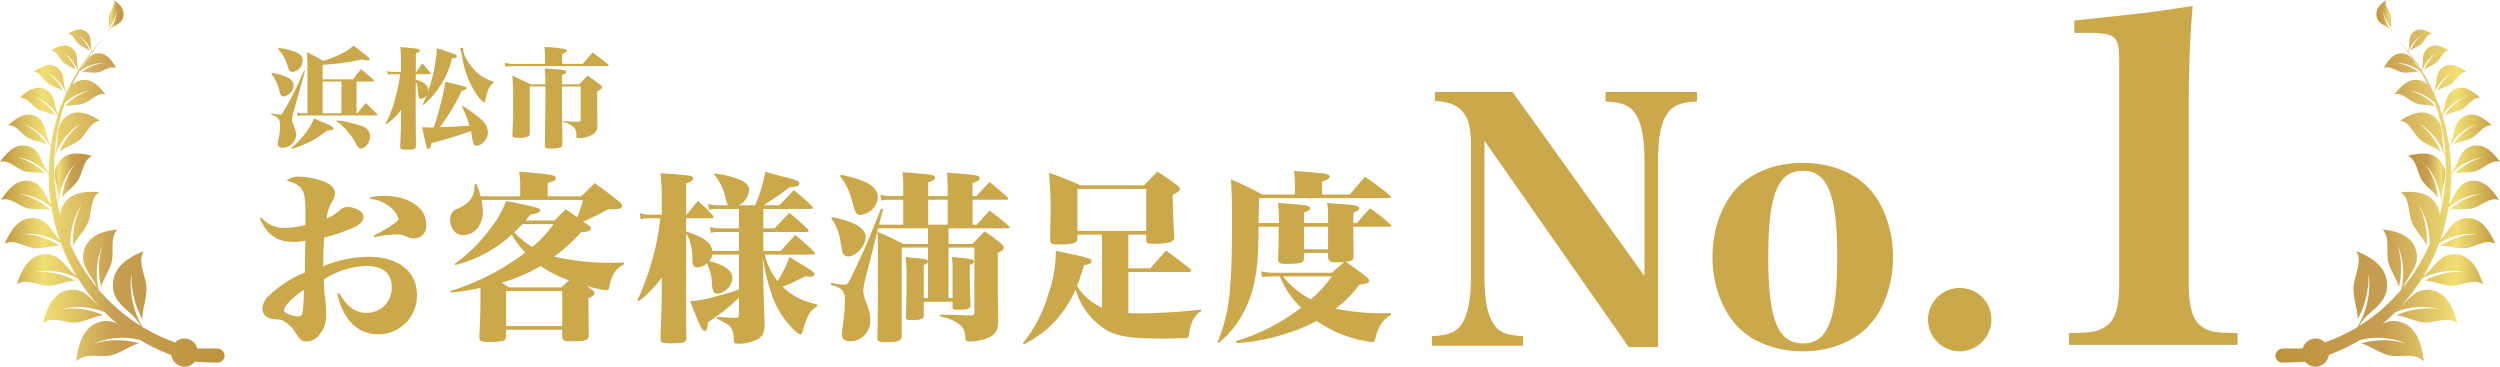
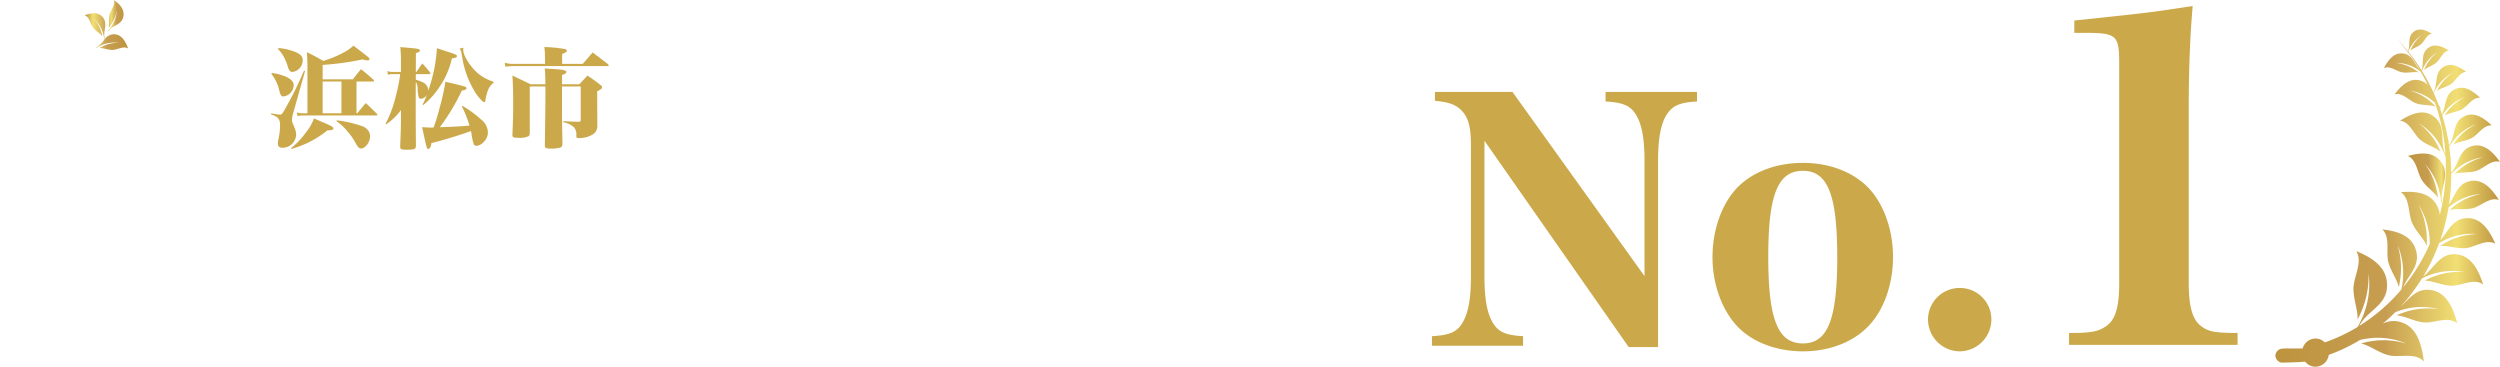
<svg xmlns="http://www.w3.org/2000/svg" xmlns:xlink="http://www.w3.org/1999/xlink" width="545.402" height="80" viewBox="0 0 545.402 80">
  <defs>
    <linearGradient id="linear-gradient" y1="0.5" x2="1" y2="0.5" gradientUnits="objectBoundingBox">
      <stop offset="0" stop-color="#bc913d" />
      <stop offset="0.192" stop-color="#f1df74" />
      <stop offset="0.511" stop-color="#c79e51" />
      <stop offset="1" stop-color="#bd933e" />
    </linearGradient>
    <linearGradient id="linear-gradient-2" x1="0" y1="0.5" x2="1" y2="0.5" xlink:href="#linear-gradient" />
    <linearGradient id="linear-gradient-5" x1="1" y1="0.5" x2="0" y2="0.5" xlink:href="#linear-gradient" />
    <linearGradient id="linear-gradient-6" x1="1" y1="0.5" x2="0" y2="0.5" xlink:href="#linear-gradient" />
  </defs>
  <g id="no1_voice_pc" transform="translate(-732.349 -5833)">
-     <path id="パス_5710" data-name="パス 5710" d="M2.04-23.8c1.6,3.56,3.76,5.08,7.36,5.08a13.726,13.726,0,0,0,2.56-.24c-.04,2.28-.08,5.76-.12,6.92a24.907,24.907,0,0,0-7.56,4.8,4.3,4.3,0,0,0-1.68,3c0,1.48,1,2.28,2.88,2.4,1.08.08,1.16.08,1.48.24A7.045,7.045,0,0,1,9.88,1.2c1,1.52,1.4,1.8,2.44,1.8a3.587,3.587,0,0,0,2.84-1.68A6.314,6.314,0,0,0,16.52-2.8,32.982,32.982,0,0,0,16.2-7a29.584,29.584,0,0,1-.2-3.52,18.008,18.008,0,0,1,9.2-2.96c3.64,0,5.6,1.6,5.6,4.52A5.5,5.5,0,0,1,28.76-4.4,5.786,5.786,0,0,1,25.4-3.24c-2.48,0-4.28-1.28-6.08-4.32l-.36.12a12.969,12.969,0,0,0,2.16,5.28,7.933,7.933,0,0,0,6.64,3.6,8.46,8.46,0,0,0,8.56-8.52c0-5.2-4.04-8.4-10.56-8.4a26.606,26.606,0,0,0-9.88,2.04c0-3.04.08-4.6.2-6.24a38.606,38.606,0,0,0,6.28-2.12c1.64-.76,2.28-1.44,2.28-2.4a1.711,1.711,0,0,0-1-1.44,5.453,5.453,0,0,0-2.4-.72,2.5,2.5,0,0,0-1.68.64,9.793,9.793,0,0,1-2.92,1.88,8.325,8.325,0,0,1,1.16-3.68,3.264,3.264,0,0,0,.64-1.76c0-1.16-.88-2.04-2.72-2.72a15.906,15.906,0,0,0-5.12-.96,4.016,4.016,0,0,0-2.76.88c1.92.48,3,1.12,3.56,2.2.44.76.6,2.44.6,5.88,0,.64,0,.8-.04,1.56a16.161,16.161,0,0,1-4.48.64A6.338,6.338,0,0,1,2.4-24Zm9.6,15.52a39.528,39.528,0,0,1-.24,4.6c-.12.96-.32,1.2-.92,1.2a7.016,7.016,0,0,1-1.92-.36c-.84-.32-1.24-.6-1.24-1C7.32-4.72,9.28-6.72,11.64-8.28Zm14.48-19.8a7.6,7.6,0,0,1,4.84,2.2,4.773,4.773,0,0,1,1.32,2.12c0,.56-2.16,2-5.44,3.68l.12.32a26.818,26.818,0,0,1,4.88-.6,4.306,4.306,0,0,1,2.2.48,3.077,3.077,0,0,0,1.52.4,2.682,2.682,0,0,0,2.76-2.96A4.888,4.888,0,0,0,36.96-26c-1.76-1.8-4.48-2.76-7.76-2.76a11.362,11.362,0,0,0-3.08.32ZM60-23.4c.36-.44.6-.68,1.12-1.32,1.36-.16,2.08-.44,2.08-.92s-.88-.72-7.44-2a21.869,21.869,0,0,1-3.24,5.72,34.515,34.515,0,0,1-8,8l.12.24A28.278,28.278,0,0,0,57-20.32a18.988,18.988,0,0,0,2.96,3.92A53.456,53.456,0,0,1,43.6-8l.12.32a53.7,53.7,0,0,0,6.44-1v3.6c0,1.84-.12,4.84-.24,7.04,0,1.04.28,1.16,2.52,1.16a12.952,12.952,0,0,0,2.48-.24.956.956,0,0,0,.84-1.08V.44H68V2c.08.8.4.96,1.88.96,3.24,0,3.92-.24,3.92-1.28-.04-2.44-.04-2.44-.08-8.2.92-.28,1.32-.6,1.32-.96,0-.28-.16-.52-.6-.84l-1.08-.8a30.015,30.015,0,0,0,4.28.96q.48,0,.6-.6c.6-2.88,1.28-3.96,3.24-5.08v-.4c-1.36.04-2.4.08-3.04.08a56.16,56.16,0,0,1-12.2-1.36,37,37,0,0,0,5.88-5.32c1.56-.08,2.16-.32,2.16-.8a.816.816,0,0,0-.32-.6l-1.36-.92a56.97,56.97,0,0,0,5.44-2.68c2.04-.04,2.28-.04,2.72-.24a.661.661,0,0,0,.32-.52c0-.24-.12-.44-.48-.76-2.36-1.92-3.12-2.48-5.52-4.2-1.24,1.28-1.64,1.64-2.92,2.88H64.84V-31.6c1.32-.32,1.76-.6,1.76-1.04,0-.68-.92-.84-8-1.4a17.317,17.317,0,0,1,.24,2.92v2.44H50.2a16.48,16.48,0,0,0-.92-2.68l-.4.04a5.3,5.3,0,0,1-.24,2.04c-.48,1.48-1.44,2.4-3.4,3.28a2.326,2.326,0,0,0-1.68,2.44c0,1.96,1.2,3.36,2.88,3.36a4.119,4.119,0,0,0,3.04-1.48,5.582,5.582,0,0,0,1.2-3.76,11.142,11.142,0,0,0-.28-2.44H72.52a18.173,18.173,0,0,1-1.28,3.76L68.8-25.84c-1.12,1.04-1.44,1.36-2.44,2.44Zm6.08.8a22.31,22.31,0,0,1-4.64,5,21.215,21.215,0,0,1-3.92-3.2c.76-.72,1.12-1.08,1.8-1.8ZM54.84-9.84a34.453,34.453,0,0,0,8.44-3.64,24.865,24.865,0,0,0,6.2,3.12c-.56.52-.88.8-1.72,1.56H56.36ZM55.76-8H68V-.36H55.76Zm56.12-17.92h10.4c.28,0,.44-.12.44-.24a.823.823,0,0,0-.2-.36c-1.68-1.6-2.2-2.04-4-3.52C117-28.4,117-28.4,115.36-26.72h-3.4l1.2-.8a52.606,52.606,0,0,0,4.4-3.12c1.68-.12,2.2-.32,2.2-.84s-.48-.72-3.72-1.52c-.8-.2-2.08-.56-3.72-1.04a32.637,32.637,0,0,1-2.24,7.32h-3.52a4.277,4.277,0,0,0,2.24-3.2c0-1.84-2.12-2.88-7.56-3.76l-.12.24a11.545,11.545,0,0,1,2.52,5.16,4.284,4.284,0,0,0,.56,1.56h-2.44a5.447,5.447,0,0,1-1.92-.32l.2,1.32a6.5,6.5,0,0,1,1.72-.2h4.8v4.24h-4.32A6.7,6.7,0,0,1,100.2-22l.24,1.32a5.576,5.576,0,0,1,1.8-.2h4.32v4.12h-5.8a3.5,3.5,0,0,0-1.72-2.48c-.84-.6-1.4-.84-4-1.76v-2.88h5.52c.24,0,.44-.12.44-.28,0-.12-.08-.24-.24-.44a32.881,32.881,0,0,0-3.16-3.08l-2.44,3h-.12v-6.8c1.16-.4,1.52-.68,1.52-1.08,0-.64-.24-.68-7.12-1.16a43.873,43.873,0,0,1,.28,5.56v3.48h-3a6.342,6.342,0,0,1-1.8-.32l.2,1.36a5.753,5.753,0,0,1,1.6-.24H89.4A57.268,57.268,0,0,1,84.4-6l.28.24a26.49,26.49,0,0,0,5.04-5.16v3.56c0,1.4-.12,5.52-.28,9.72.04.92.28,1.04,2.4,1.04,2.76,0,3.24-.16,3.24-1.24-.04-5-.04-16.24-.04-22.64a3.649,3.649,0,0,1,.52.8,12.958,12.958,0,0,1,.84,4.72c0,1.32.32,1.8,1.16,1.8a3.014,3.014,0,0,0,2-.92,10.846,10.846,0,0,1,1.12,4.8c.16,1.4.44,1.84,1.2,1.84a3.675,3.675,0,0,0,3.24-3.4c0-1.64-1.6-2.8-5.08-3.72a2.77,2.77,0,0,0,.72-1.4h5.8v7.6a41.015,41.015,0,0,1-4.6,1.4A26.775,26.775,0,0,1,95.92-5.8C97.96-.48,98.52.68,99.04.68c.44,0,.64-.44.76-1.88a43.283,43.283,0,0,0,6.76-5.36V-2.8c0,.52-.12.64-.64.64-1.32-.04-1.32-.04-4.12-.2l-.08.36c2.16,1.04,2.56,1.32,3,1.84a4.374,4.374,0,0,1,.68,2.84c.04.6.24.8.8.8a8.837,8.837,0,0,0,4.64-1.08c1.04-.72,1.32-1.44,1.32-3.56-.2-5.52-.28-8.32-.28-8.32l-.12-5.84a46.634,46.634,0,0,0,2.16,8.72,20.236,20.236,0,0,0,4.56,7c.8.76,1.12,1,1.52,1,.28,0,.36-.12.52-.8A11.737,11.737,0,0,1,121.4-2a4.807,4.807,0,0,1,2.24-2.68v-.36c-3.56-.92-5.4-1.84-7.56-3.92a31.343,31.343,0,0,0,4.8-2.24c.44.04.92.08,1.24.08.56,0,.88-.2.88-.56,0-.48,0-.48-5.44-3.76a20.681,20.681,0,0,1-2.6,5.24,15.153,15.153,0,0,1-2.76-5.76h10.52c.24,0,.4-.08.4-.24a.746.746,0,0,0-.2-.4,50.862,50.862,0,0,0-4.08-3.64c-1.36,1.48-1.8,1.96-3.16,3.48h-3.8v-4.12h9.48c.24,0,.4-.12.4-.28,0-.08-.08-.2-.24-.4-1.6-1.52-2.12-2-3.96-3.52-1.68,1.76-1.68,1.76-3.24,3.4h-2.44Zm45.64,3.44v-5.44h7.4c.24,0,.4-.08.4-.24a.823.823,0,0,0-.2-.36c-1.64-1.44-2.16-1.88-3.88-3.28-1.24,1.32-1.64,1.72-2.88,3.08h-.84v-2.84c1.24-.44,1.56-.68,1.56-1.04,0-.64-.32-.72-7.16-1.24a25.8,25.8,0,0,1,.16,2.6v2.52h-4.24v-3c1.16-.4,1.48-.64,1.48-1,0-.64-.4-.72-7.08-1.2a20.181,20.181,0,0,1,.16,2.84v2.36h-3a7.67,7.67,0,0,1-2-.32l.2,1.32a8.862,8.862,0,0,1,1.8-.2h3v5.44h-5.28l.88-3.36-.44-.16c-3.12,7.8-3.56,8.84-6.64,15.24-.56,1.2-.76,1.36-1.48,1.36a15.269,15.269,0,0,1-2.72-.4l-.08.48c2.36.56,3.04,1.28,3.04,3.2a44.562,44.562,0,0,1-.56,6.28A8.914,8.914,0,0,0,129,1.44c0,1,.64,1.52,1.84,1.52a4.425,4.425,0,0,0,4.36-4.68c0-1.32-.12-1.84-1-4.12a6.911,6.911,0,0,1-.52-2.2,12.616,12.616,0,0,1,.28-1.88l2.96-11.76H147.8v3.4h-5.4a51.962,51.962,0,0,0-5.64-2.64c.12,2.08.12,2.64.12,5.08,0,9.48,0,12.4-.12,17.88V2.2c0,.76.4.96,1.88.96,1.88,0,2.92-.2,3.24-.64a1.423,1.423,0,0,0,.2-.96V-17.48h5.72v2.92c-.2-.36-.56-.44-2.64-.64-.48-.04-1.24-.12-2.24-.24a45.364,45.364,0,0,1,.2,5.52c0,2.48-.04,3.92-.16,7.48,0,.68.12.76,1.28.76,2.12,0,2.64-.2,2.64-1.08V-5.68h6.28v1.16c0,.52.2.6,1.16.6,2.08,0,2.76-.24,2.76-1.04v-.16c-.12-2.72-.12-2.72-.16-8.52.72-.36.92-.56.92-.8,0-.48-.28-.56-4.84-1a17.563,17.563,0,0,1,.16,2.2v6.76h-.88v-11h5.64V-3.52c0,.72-.12.84-.88.84-1.32-.04-1.32-.04-2.8-.08-2.44-.08-2.44-.08-3.84-.12v.36c3.96,1,5.4,2.16,5.52,4.4.04.96.2,1.12,1,1.12,2.12,0,4.48-.72,5.32-1.64.68-.76.88-1.44.88-3.28-.04-2.16-.08-4.4-.08-6.28v-8.12c1.04-.52,1.32-.8,1.32-1.16,0-.24-.16-.44-.52-.8a36.768,36.768,0,0,0-3.68-2.76c-1.12,1.16-1.48,1.52-2.64,2.76h-5.24v-3.4h12.88c.28,0,.44-.08.44-.2s-.08-.2-.24-.4c-1.72-1.44-2.28-1.88-4.12-3.28-1.24,1.32-1.6,1.72-2.8,3.08Zm-5.44,0h-4.24v-5.44h4.24Zm-4.28,16h-.92v-7.16c.68-.32.76-.4.92-.72Zm-19.2-26.6c1.68,2.28,1.96,2.96,3.08,7,.32,1.12.68,1.48,1.44,1.48a4.3,4.3,0,0,0,3.76-3.84c0-2.28-2.56-3.84-8.04-4.92Zm-1.92,9.2a10.87,10.87,0,0,1,2.04,5.2c.4,2.32.4,2.32.6,2.6a1.182,1.182,0,0,0,1.12.52c1.68,0,3.76-2.36,3.76-4.24,0-1.92-2.48-3.4-7.28-4.32Zm64.84,11.72h13.12c.4,0,.6-.08.6-.28,0-.12-.12-.28-.32-.48-2.2-1.72-2.88-2.24-5.16-3.92-1.44,1.6-1.92,2.12-3.48,3.88h-4.76v-7.36h3.88v1.08c.04.84.24.92,1.96.92,2,0,3.44-.24,3.84-.64a1.179,1.179,0,0,0,.32-.88v-.12c-.32-6.08-.32-6.08-.32-9.04,1.2-.6,1.56-.88,1.56-1.28,0-.24-.16-.44-.64-.84-1.8-1.32-2.4-1.72-4.24-2.96-1.44,1.48-1.44,1.48-2.96,3H181a65.1,65.1,0,0,0-6.8-2.72c.2,2.2.36,5.2.36,7.92,0,.96-.04,1.72-.12,6.64,0,.96.28,1.08,2.48,1.08,1.68,0,2.84-.2,3.2-.56.2-.2.24-.4.28-.92v-.68h5.36V-4.4a12,12,0,0,1-5.44-4.72c.52-1.36.84-2.24,1.52-4.52,1.16-.2,1.64-.44,1.64-.84,0-.64-.48-.76-7.8-2.32v.68a28.468,28.468,0,0,1-1.56,8.6,31.055,31.055,0,0,1-5.6,10.88l.2.32c3.88-2.2,5.84-3.76,8-6.52A21.921,21.921,0,0,0,180-8.4a14.894,14.894,0,0,0,4.88,7.56c2.96,2.56,5.76,3.2,14.12,3.2,1.04,0,1.88,0,2.92-.04.68-.04,1.16-.04,1.4-.04h.24c.92,0,1.08-.12,1.16-.72a11.025,11.025,0,0,1,.68-2.8,4.92,4.92,0,0,1,1.96-2.36v-.36a136.4,136.4,0,0,1-13.64.84c-.8,0-1.32-.04-2.2-.08ZM180.4-30.28h15v9.16h-15Zm39.52,7.44c.04-3.08.08-4.92.12-5.44h28.24q.48,0,.48-.24a.541.541,0,0,0-.2-.36,56.405,56.405,0,0,0-5.44-4.04c-1.4,1.6-1.84,2.12-3.28,3.84h-6.08v-2.76c1.24-.48,1.68-.76,1.68-1.12,0-.24-.2-.44-.64-.56-.56-.16-.84-.2-7.16-.68a15.916,15.916,0,0,1,.2,2.8v2.32h-7.12c-2.88-1.52-3.8-1.96-6.84-3.32.2,3,.24,4.84.24,9.12,0,7.48-.12,11.08-.44,14.72a35.315,35.315,0,0,1-2.72,11.68l.24.2a21.459,21.459,0,0,0,4-4.28,24.708,24.708,0,0,0,3.84-9.16c.64-3.32.8-5.16.88-11.92h4.4c0,3.52-.04,4.52-.16,6.96,0,.88.36,1.16,1.52,1.16h.56c2.84-.04,3.52-.24,3.6-1.16v-1.24h5.24v.88c.08.96.44,1.16,2.04,1.16a8.7,8.7,0,0,0,1.48-.08c-1.64,1.44-1.64,1.44-2.68,2.36h-12.8a11.547,11.547,0,0,1-2.68-.32l.28,1.28A13.294,13.294,0,0,1,223-11.2h1.56a19.119,19.119,0,0,0,4.64,6.8,43.546,43.546,0,0,1-14.24,7.32l.16.44a43.833,43.833,0,0,0,10.32-1.92,40.658,40.658,0,0,0,7.16-2.92,26.592,26.592,0,0,0,7.96,3.76,24.6,24.6,0,0,0,4.12.84c.48,0,.6-.12.8-1.08a8.482,8.482,0,0,1,1.44-3.24,4.869,4.869,0,0,1,1.88-1.56V-3.2c-.92.04-1.56.04-1.8.04a50.626,50.626,0,0,1-10.28-1,25.821,25.821,0,0,0,5.2-5.24c1.64-.2,2.12-.4,2.12-.84,0-.24-.12-.44-.48-.76-2.08-1.64-2.84-2.16-4.6-3.4,1.36-.16,1.64-.36,1.68-1.16,0-1.08-.04-3.24-.08-6.48h7.84c.24,0,.44-.12.44-.24s-.08-.24-.32-.44a51.119,51.119,0,0,0-4.28-3.36c-1.24,1.36-1.6,1.76-2.88,3.24h-.8c.04-.88.04-1.12.08-2.32.88-.32,1.24-.56,1.24-.88,0-.52-.88-.72-3.56-.92-.76-.04-1.96-.12-3.48-.28a11.179,11.179,0,0,1,.24,2.52v1.88h-5.24v-2.32c1.04-.36,1.36-.56,1.36-.88a.482.482,0,0,0-.28-.4c-.56-.32-.8-.32-6.76-.8.16,1.72.2,2.36.2,2.96v1.44Zm9.92.8h5.24v4.92h-5.24Zm6.08,10.84a26.275,26.275,0,0,1-4.6,5,18.9,18.9,0,0,1-6.08-5Z" transform="translate(787 5904.5)" fill="#cba94a" />
    <path id="パス_5711" data-name="パス 5711" d="M19.128-5.784V-12.72H22.68c.168,0,.264-.048.264-.144,0-.072-.024-.12-.12-.24-1.128-1.032-1.512-1.344-2.712-2.3-.792.936-1.032,1.224-1.776,2.208h-6.6v-3.144a61.493,61.493,0,0,0,8.736-1.2,3.468,3.468,0,0,0,1.152.216c.168,0,.336-.12.336-.264,0-.288,0-.288-3.5-2.952a9.892,9.892,0,0,1-2.448,1.656,23.745,23.745,0,0,1-4.152,1.68A36.14,36.14,0,0,0,8.3-19.1c.1,1.44.12,1.872.12,3.816v9.5h-.96A4.336,4.336,0,0,1,6.12-5.976l.144.816a3.921,3.921,0,0,1,1.2-.144H23.4q.288,0,.288-.144c0-.072-.024-.12-.12-.216-1.032-1.056-1.344-1.368-2.424-2.352-.816.96-1.056,1.248-1.848,2.232Zm-3.288,0h-4.1V-12.72h4.1ZM1.992-19.824a9.039,9.039,0,0,1,1.176,1.536,11.684,11.684,0,0,1,.912,2.112,4.078,4.078,0,0,0,.36.96.783.783,0,0,0,.744.408A2.58,2.58,0,0,0,7.392-17.28c0-.864-.384-1.344-1.536-1.848a12.656,12.656,0,0,0-3.768-.888ZM.552-14.376a9.051,9.051,0,0,1,1.728,3.6c.24,1.008.456,1.32.888,1.32A2.552,2.552,0,0,0,5.424-11.88c0-.768-.48-1.3-1.68-1.872a10.934,10.934,0,0,0-3.072-.816ZM4.92,1.992a21.809,21.809,0,0,0,7.872-4.056c.936,0,1.3-.12,1.3-.432,0-.264-.48-.552-2.16-1.272-.48-.192-1.176-.5-2.088-.912A10.333,10.333,0,0,1,8.16-1.7,18.2,18.2,0,0,1,4.824,1.848ZM14.736-4.08A11.658,11.658,0,0,1,17.184-1.8,12.406,12.406,0,0,1,18.84.576c.624,1.08.84,1.32,1.248,1.32.96,0,1.992-1.368,1.992-2.64a2.073,2.073,0,0,0-.456-1.344,2.783,2.783,0,0,0-1.464-.96,26.725,26.725,0,0,0-5.328-1.2ZM.48-5.544c1.608.552,1.968,1.008,1.968,2.5A14.452,14.452,0,0,1,2.04.1a4.811,4.811,0,0,0-.072.768c0,.552.36.864.96.864A2.96,2.96,0,0,0,5.952-1.1,4.257,4.257,0,0,0,5.664-2.52c-.6-1.392-.624-1.488-.624-1.8A6.32,6.32,0,0,1,5.3-5.784L7.9-15l-.24-.072A77.755,77.755,0,0,1,3.672-6.96C2.88-5.592,2.808-5.5,2.424-5.5A11.42,11.42,0,0,1,.552-5.784Zm31.584-8.784H35.04c.12,0,.216-.072.216-.144a.39.39,0,0,0-.1-.216,18.659,18.659,0,0,0-1.68-1.968c-.552.768-.72,1.032-1.272,1.848h-.144l.024-4.1c.672-.192.888-.336.888-.576,0-.12-.1-.216-.264-.288-.336-.12-.624-.168-4.032-.456a28.852,28.852,0,0,1,.144,3.384v2.04h-1.8A3.269,3.269,0,0,1,25.848-15l.12.816a3.3,3.3,0,0,1,1.056-.144h1.632A35.093,35.093,0,0,1,27.744-9.7a26.311,26.311,0,0,1-2.28,6.216l.12.12a13.375,13.375,0,0,0,3.24-3.12v2.448c0,.72-.024,1.7-.168,5.424v.1c0,.552.216.672,1.224.672,1.944,0,2.184-.1,2.208-.864C32.04-4.44,32.04-7.368,32.04-7.56c0-1.008,0-3.648.024-5.088a3.173,3.173,0,0,1,.408,1.584,7.365,7.365,0,0,0,.24,1.848.465.465,0,0,0,.456.264,1.571,1.571,0,0,0,1.368-1.056,13.35,13.35,0,0,1-.984,2.28l.144.144a16.9,16.9,0,0,0,3.384-3.744,17.852,17.852,0,0,0,2.856-6.432c.864-.12,1.1-.24,1.1-.5s-.312-.408-2.208-1.008q-.72-.252-2.16-.72a34.22,34.22,0,0,1-1.944,9.432,3.372,3.372,0,0,0,.048-.432,2.089,2.089,0,0,0-1.3-1.608,9.573,9.573,0,0,0-1.416-.528ZM42.1-7.32A24.969,24.969,0,0,1,43.776-3.1c-2.784.216-2.784.216-6.48.36a45,45,0,0,0,4.8-7.992c.744-.12,1.032-.264,1.032-.528,0-.144-.1-.24-.264-.312-.288-.12-2.4-.648-4.344-1.1a47.18,47.18,0,0,1-1.32,5.9,40.026,40.026,0,0,1-1.248,4.08,5.883,5.883,0,0,1-.6.024c-.456,0-.864-.024-1.92-.1,1.032,4.752,1.032,4.752,1.368,4.752s.552-.432.672-1.272c2.5-.6,6.384-1.8,8.616-2.616.072.312.1.456.144.744A11,11,0,0,0,44.664.816a.608.608,0,0,0,.624.5A2.344,2.344,0,0,0,46.9.432a2.836,2.836,0,0,0,.888-2.088,3.654,3.654,0,0,0-1.464-2.76,24.321,24.321,0,0,0-4.1-3Zm-.48-12.6a2.339,2.339,0,0,1,.384.936c.408,2.256.408,2.256.624,3.1a20.927,20.927,0,0,0,2.352,5.472c.72,1.128,1.7,2.208,2.016,2.208.144,0,.216-.144.264-.456a9.539,9.539,0,0,1,.5-2.016,3.543,3.543,0,0,1,1.272-1.752v-.24a10.083,10.083,0,0,1-3.5-1.9c-1.68-1.512-3.12-3.816-3.12-5.04a1.892,1.892,0,0,1,.048-.48Zm18.648,3.36H53.5a7.676,7.676,0,0,1-2.04-.24l.144.864a10.8,10.8,0,0,1,1.872-.144H73.92a.194.194,0,0,0,.216-.168c0-.1-.072-.192-.216-.312-1.392-1.08-1.848-1.416-3.288-2.5-.96,1.128-1.248,1.464-2.16,2.5H63.984v-2.16c.888-.384,1.008-.456,1.008-.7,0-.168-.12-.288-.312-.36a28.276,28.276,0,0,0-4.584-.456,14.826,14.826,0,0,1,.144,2.064Zm3.7,4.44v-2.016c.768-.288.936-.408.936-.648,0-.36-.624-.528-2.616-.648-.456-.024-1.176-.072-2.088-.144.1,1.2.12,1.944.12,3.456H57.12l-3.984-1.9c.12,2.016.168,3.216.168,6.168,0,2.808-.048,3.888-.168,6.744,0,.576.192.672,1.344.672a4.646,4.646,0,0,0,2.16-.336c.192-.12.264-.336.288-.72V-11.64h3.408v2.592c0,1.008-.072,6.408-.12,10.3.024.576.264.672,1.44.672a7.506,7.506,0,0,0,1.8-.192c.432-.1.576-.36.6-.912-.1-5.28-.1-5.688-.1-9.936v-2.52h4.08v7.3c0,.264-.072.336-.36.408-2.016-.072-2.16-.072-3.48-.144v.216a4.869,4.869,0,0,1,2.3,1.056,2.372,2.372,0,0,1,.6,1.656l-.024.24c0,.432.12.528.576.528A5.61,5.61,0,0,0,70.872-1.3a2.158,2.158,0,0,0,.792-1.728V-3.6L71.64-7.08v-3.5c.864-.432,1.056-.6,1.056-.912,0-.144-.072-.216-.216-.36a35.5,35.5,0,0,0-2.976-2.16l-1.776,1.9Z" transform="translate(791 5863.5)" fill="#cba94a" />
    <path id="パス_5712" data-name="パス 5712" d="M12.1-45.288l31.464,45h6.408V-40.824c0-4.536.5-7.632,1.584-9.648,1.3-2.376,2.88-3.168,6.912-3.384v-2.088H38.52v2.088c4.032.216,5.688,1.008,6.912,3.384,1.08,2.016,1.584,5.112,1.584,9.648v25.056l-28.8-40.176H1.3V-54c3.168.288,4.68.864,5.976,2.3,1.368,1.512,1.872,3.528,1.872,7.488V-15.7c0,4.536-.5,7.56-1.584,9.648C6.336-3.672,4.752-2.88.648-2.664V-.576H20.52V-2.664C16.488-2.88,14.9-3.672,13.68-6.048,12.6-8.064,12.1-11.16,12.1-15.7ZM61.848-19.944c0,5.9,2.016,11.52,5.4,15.12C70.488-1.368,75.816.648,81.576.648c5.688,0,10.872-1.944,14.256-5.472,3.384-3.456,5.4-9.144,5.4-15.12,0-5.9-2.016-11.592-5.4-15.12-3.384-3.456-8.5-5.4-14.256-5.4-5.832,0-10.944,1.944-14.328,5.4C63.864-31.536,61.848-25.848,61.848-19.944Zm12.168,0c0-13.608,2.088-18.792,7.56-18.792,5.4,0,7.488,5.184,7.488,18.864,0,13.608-2.088,18.792-7.488,18.792C76.1-1.08,74.016-6.336,74.016-19.944Zm41.76,6.768a6.9,6.9,0,0,0-6.912,6.84A6.976,6.976,0,0,0,115.776.648a6.976,6.976,0,0,0,6.912-6.984A6.853,6.853,0,0,0,115.776-13.176ZM139.632-.768H176.4V-3.36c-4.9,0-6.336-.288-7.872-1.44-1.92-1.344-2.784-4.224-2.784-9.5V-52.9c0-7.584.288-15.36.864-21.792-9.408,1.44-9.408,1.44-25.824,3.168v2.688h1.824c7.584,0,7.968.384,7.968,7.1V-14.3c0,5.472-.864,8.256-3.072,9.6-1.632,1.056-3.168,1.344-7.872,1.344Z" transform="translate(1044.1 5909)" fill="#cba94a" />
    <g id="deco" transform="translate(-265.142 5337.875)">
      <path id="パス_3897" data-name="パス 3897" d="M1034.326,501.991l.294-.2c.889-1.176,2.647-1.227,3.1-2.827.5-1.761-.778-2.967-2.018-3.839.4,1.109-.709,2.216-.92,3.255-.2.958,0,1.9-.187,2.792.076-.094.149-.19.221-.29a7.944,7.944,0,0,0,1.538-3.464c0-.009.013-.009.013,0a7.454,7.454,0,0,1-1.308,3.639A9.333,9.333,0,0,1,1034.326,501.991Z" transform="translate(-13.376)" fill="url(#linear-gradient)" />
-       <path id="パス_3898" data-name="パス 3898" d="M1045.282,575.013c-.5-.159-4.466-.047-4.743-.1a2.955,2.955,0,0,0-2.8-2.157,2.856,2.856,0,0,0-2.024.847,37.389,37.389,0,0,1-7.18-3.378,23.811,23.811,0,0,1-1.044-2.142,18.164,18.164,0,0,1-1.352-9.321.016.016,0,1,1,.032,0,19.474,19.474,0,0,0,1.986,9.032c.123.274.253.541.387.806-.018-2.224.915-4.34.916-6.711,0-2.573-2.1-5.792-.613-8.2-3.392,1.391-7.044,3.55-6.7,7.994.314,4.009,4.443,5.093,6.017,8.311a39.132,39.132,0,0,1-9.17-7.943c-.082-.4-.151-.8-.208-1.2a16.027,16.027,0,0,1,.946-8.247c.007-.018.032-.006.025.011a17.262,17.262,0,0,0-.342,8.156c.043.264.094.523.148.78.483-1.893,1.751-3.458,2.284-5.472.578-2.184-.484-5.435,1.322-7.112-3.193.345-6.777,1.277-7.482,5.133-.561,3.08,1.927,4.953,2.934,7.5a40.628,40.628,0,0,1-5.811-9.471c0-.141,0-.281.007-.421a15.868,15.868,0,0,1,2.33-7.939c.011-.016.032,0,.024.016a17.162,17.162,0,0,0-1.721,7.963c0,.266,0,.531.013.794.8-1.772,2.311-3.075,3.177-4.957.94-2.042.446-5.439,2.507-6.753-3.2-.257-6.885-.008-8.234,3.656a4.755,4.755,0,0,0-.286,1.32,42.231,42.231,0,0,1-1.326-10.527q0-1.094.055-2.173a18.031,18.031,0,0,1,.9-2.007,13.155,13.155,0,0,1,4.822-5.22c.015-.008.025.014.012.023a14.3,14.3,0,0,0-4.356,5.492c-.1.206-.2.415-.291.625,1.292-1.05,2.965-1.439,4.353-2.546,1.506-1.2,2.407-4.054,4.511-4.221-2.4-1.531-5.365-2.869-7.8-.574-2.212,2.086-.888,5.271-2.073,7.792l-.062.481a41.807,41.807,0,0,1,2.3-11.622,10.707,10.707,0,0,1,5.271-2.632.011.011,0,0,1,0,.021,11.631,11.631,0,0,0-5.03,3.044c-.141.134-.276.271-.409.41,1.329-.44,2.776-.232,4.2-.689,1.541-.494,3.066-2.5,4.8-1.979-1.486-1.965-3.482-3.955-6.078-2.872a3.235,3.235,0,0,0-1.158.811q.659-1.4,1.415-2.732l.065.176-.029-.239.073-.126c.22-.165.443-.321.664-.464a8.605,8.605,0,0,1,4.617-1.424c.012,0,.011.018,0,.019a9.305,9.305,0,0,0-4.425,1.754c-.13.089-.256.181-.38.274,1.123-.171,2.261.2,3.461.024,1.3-.185,2.778-1.584,4.1-.93-.948-1.786-2.3-3.658-4.526-3.146-1.776.41-2.176,2.317-3.3,3.516a40.406,40.406,0,0,1,2.544-3.814c.031.081.061.161.089.242l-.036-.313q1.176-1.558,2.491-2.986-1.33,1.36-2.535,2.847c-.554-1.343.12-3-1.029-4.1-1.294-1.247-2.892-.547-4.185.257,1.128.1,1.593,1.638,2.393,2.291.738.6,1.632.82,2.318,1.391q-.071-.169-.151-.337a7.676,7.676,0,0,0-2.3-2.971c-.008,0,0-.017.006-.011a7.064,7.064,0,0,1,2.554,2.828c.117.233.231.479.333.732a41.678,41.678,0,0,0-2.889,4.058c-.561-1.531.15-3.381-1.147-4.629-1.494-1.439-3.34-.632-4.835.3,1.3.12,1.841,1.892,2.765,2.648.851.7,1.885.948,2.678,1.608-.055-.132-.113-.26-.176-.39a8.865,8.865,0,0,0-2.66-3.431c-.008-.006,0-.021.007-.014a8.158,8.158,0,0,1,2.951,3.268c.122.241.239.494.348.755a41.956,41.956,0,0,0-2.527,4.711l-.02-.1c-.943-1.661-.2-3.918-1.825-5.221-1.789-1.433-3.754-.349-5.318.837,1.452-.005,2.216,1.9,3.309,2.635,1.009.68,2.176.85,3.114,1.5-.074-.139-.15-.276-.231-.412a9.713,9.713,0,0,0-3.268-3.514c-.01-.005,0-.022.007-.017a8.948,8.948,0,0,1,3.573,3.3,12.443,12.443,0,0,1,.609,1.1q-.612,1.349-1.133,2.75c-.083.1-.17.2-.263.292l-.261.518c.127-.151.258-.3.391-.445-.185.511-.361,1.03-.527,1.55-.936-1.736-.587-4.091-2.43-5.257-2.2-1.388-4.29.1-5.918,1.643,1.642-.2,2.734,1.858,4.059,2.549,1.222.638,2.563.677,3.7,1.286-.1-.148-.2-.293-.311-.437a10.912,10.912,0,0,0-4.119-3.55.01.01,0,0,1,.006-.019,10.036,10.036,0,0,1,4.439,3.269c.174.223.346.455.512.7a43.01,43.01,0,0,0-1.514,6.631l-.015-.046c-1.366-1.9-.749-4.76-2.9-6.124-2.372-1.5-4.633.1-6.392,1.774,1.773-.211,2.953,2.009,4.385,2.755,1.321.688,2.769.731,4,1.388-.108-.159-.22-.317-.335-.471a11.779,11.779,0,0,0-4.449-3.835c-.012-.005-.007-.026.006-.02a10.837,10.837,0,0,1,4.795,3.531c.3.389.6.807.88,1.245a43.794,43.794,0,0,0-.431,5.746c-1.624-1.774-1.653-4.762-4.131-5.707-2.853-1.085-4.957,1.141-6.509,3.325,1.862-.621,3.579,1.5,5.267,1.985,1.557.447,3.122.171,4.578.6-.148-.146-.3-.29-.456-.432a12.6,12.6,0,0,0-5.555-3.131c-.014,0-.011-.025,0-.024a11.609,11.609,0,0,1,5.864,2.729c.315.273.63.565.936.874v.193a43.853,43.853,0,0,0,.493,6.554c-1.263-1.827-1.746-4.3-4.086-5.037-3.133-.981-5.267,1.55-6.808,4,1.968-.789,3.94,1.385,5.787,1.8,1.7.379,3.37-.018,4.962.353-.168-.148-.339-.293-.517-.434a13.467,13.467,0,0,0-6.163-3.012c-.015,0-.014-.026,0-.025a12.432,12.432,0,0,1,6.473,2.557c.146.112.291.227.435.345a42.914,42.914,0,0,0,1.824,7.181c-1.654-1.772-2.575-4.366-5.232-4.759-3.572-.526-5.5,2.607-6.789,5.547,2.02-1.2,4.516.823,6.592.949,1.917.118,3.672-.606,5.467-.478-.207-.132-.416-.261-.631-.384a14.654,14.654,0,0,0-7.2-2.21c-.018,0-.02-.026,0-.028a13.553,13.553,0,0,1,7.463,1.661c.183.1.367.2.551.313a42.263,42.263,0,0,0,3.482,7.274c-2.222-1.623-3.417-4.7-6.49-4.82-3.815-.153-5.522,3.361-6.581,6.6,2-1.494,4.838.36,7.039.261,2.029-.092,3.8-1.051,5.708-1.119-.232-.116-.465-.228-.7-.334a15.4,15.4,0,0,0-7.8-1.518.016.016,0,0,1-.006-.031,14.3,14.3,0,0,1,8.028.913c.358.15.72.313,1.082.489a41.435,41.435,0,0,0,4.658,6.158c-1.792-1.609-3.233-3.744-5.894-3.679-3.986.1-5.548,3.878-6.452,7.328,2-1.692,5.065.049,7.353-.205,2.109-.232,3.9-1.352,5.879-1.552-.249-.105-.5-.206-.755-.3a16.053,16.053,0,0,0-8.226-1.054.016.016,0,0,1-.007-.03,14.9,14.9,0,0,1,8.422.406q.423.146.851.314,1.332,1.34,2.781,2.548a5,5,0,0,0-3.264-.559c-4.2.738-5.3,4.978-5.755,8.765,1.864-2.1,5.357-.754,7.736-1.385,2.195-.581,3.923-2.048,5.985-2.573-.277-.072-.556-.139-.841-.2a17.077,17.077,0,0,0-8.841.195.017.017,0,0,1-.012-.032,15.909,15.909,0,0,1,8.955-.909c.311.057.625.122.941.2a38.649,38.649,0,0,0,6.816,3.255,2.984,2.984,0,0,0,2.9,2.588,2.88,2.88,0,0,0,2.267-1.121c.517.108,5.021.258,5.279.2a1.672,1.672,0,0,0,1.209-1.526A1.625,1.625,0,0,0,1045.282,575.013Z" transform="translate(0 -3.782)" fill="url(#linear-gradient-2)" />
      <path id="パス_3899" data-name="パス 3899" d="M1028.332,502.905c.6.746,1.426,1.148,1.983,1.852-.025-.121-.052-.242-.083-.362a7.918,7.918,0,0,0-1.668-3.4c-.006-.005,0-.015.009-.01a7.272,7.272,0,0,1,1.938,3.309,9.784,9.784,0,0,1,.246,1.14,6.378,6.378,0,0,1-1.7,1.7l-.265.283a9.38,9.38,0,0,1,1.094-.612,6.973,6.973,0,0,1,3.922-.639c.01,0,.007.016,0,.015a7.537,7.537,0,0,0-3.8.934c-.116.059-.229.118-.34.182.936-.011,1.827.424,2.827.423,1.082,0,2.435-.986,3.45-.293-.588-1.584-1.5-3.288-3.37-3.123a2.655,2.655,0,0,0-1.809,1.113l.024-.309c-.343-1.461.685-2.972-.238-4.328-1.017-1.493-2.7-1.146-4.107-.631C1027.52,500.495,1027.681,502.1,1028.332,502.905Z" transform="translate(-10.484 -1.698)" fill="url(#linear-gradient-2)" />
-       <path id="パス_3900" data-name="パス 3900" d="M1017.808,557.962c.943-1.392,2.427-2.264,3.444-3.74,1.106-1.6,1.191-4.605,3.143-5.395-2.687-.751-5.863-1.146-7.558,1.783-1.537,2.66.577,5.317.131,8.088l.1.681a18.466,18.466,0,0,1,.313-2.243,13.707,13.707,0,0,1,3.169-6.444c.011-.013.027.006.017.018a14.884,14.884,0,0,0-2.653,6.566C1017.874,557.5,1017.84,557.733,1017.808,557.962Z" transform="translate(-6.804 -19.674)" fill="url(#linear-gradient-2)" />
    </g>
    <g id="deco-2" data-name="deco" transform="translate(1228.751 5833)">
-       <path id="パス_3897-2" data-name="パス 3897" d="M1037.836,501.991l-.294-.2c-.889-1.176-2.647-1.227-3.1-2.827-.5-1.761.778-2.967,2.018-3.839-.4,1.109.709,2.216.92,3.255.2.958,0,1.9.187,2.792-.076-.094-.149-.19-.221-.29a7.944,7.944,0,0,1-1.538-3.464c0-.009-.013-.009-.013,0a7.454,7.454,0,0,0,1.308,3.639A9.333,9.333,0,0,0,1037.836,501.991Z" transform="translate(-1012.295 -495.125)" fill="url(#linear-gradient-5)" />
      <path id="パス_3898-2" data-name="パス 3898" d="M998.7,575.013c.5-.159,4.466-.047,4.743-.1a2.955,2.955,0,0,1,2.8-2.157,2.856,2.856,0,0,1,2.024.847,37.389,37.389,0,0,0,7.18-3.378,23.811,23.811,0,0,0,1.044-2.142,18.164,18.164,0,0,0,1.352-9.321.016.016,0,1,0-.032,0,19.474,19.474,0,0,1-1.986,9.032c-.123.274-.253.541-.387.806.018-2.224-.915-4.34-.916-6.711,0-2.573,2.1-5.792.613-8.2,3.392,1.391,7.044,3.55,6.7,7.994-.314,4.009-4.443,5.093-6.017,8.31a39.135,39.135,0,0,0,9.171-7.943c.082-.4.151-.8.208-1.2a16.027,16.027,0,0,0-.946-8.247c-.007-.018-.032-.006-.025.011a17.264,17.264,0,0,1,.342,8.156c-.043.264-.094.523-.148.78-.483-1.893-1.751-3.458-2.284-5.472-.578-2.184.484-5.435-1.322-7.112,3.193.345,6.777,1.277,7.482,5.133.561,3.08-1.927,4.953-2.934,7.5a40.62,40.62,0,0,0,5.811-9.471c0-.141,0-.281-.007-.421a15.868,15.868,0,0,0-2.33-7.939c-.011-.016-.032,0-.023.016a17.163,17.163,0,0,1,1.721,7.963c0,.266,0,.531-.013.794-.8-1.772-2.311-3.075-3.177-4.957-.94-2.042-.446-5.439-2.507-6.753,3.2-.257,6.885-.008,8.235,3.656a4.76,4.76,0,0,1,.286,1.32,42.233,42.233,0,0,0,1.326-10.527q0-1.094-.055-2.173a18.065,18.065,0,0,0-.9-2.007,13.156,13.156,0,0,0-4.822-5.22c-.015-.008-.025.014-.012.023a14.3,14.3,0,0,1,4.356,5.492c.1.206.2.415.291.625-1.292-1.05-2.965-1.439-4.353-2.546-1.506-1.2-2.407-4.054-4.511-4.221,2.4-1.531,5.365-2.869,7.8-.574,2.212,2.086.888,5.271,2.073,7.792l.062.481a41.811,41.811,0,0,0-2.3-11.622,10.707,10.707,0,0,0-5.271-2.632.011.011,0,0,0,0,.021,11.631,11.631,0,0,1,5.03,3.044c.141.134.276.271.409.41-1.329-.44-2.776-.232-4.2-.689-1.541-.494-3.066-2.5-4.8-1.979,1.486-1.965,3.482-3.955,6.078-2.872a3.236,3.236,0,0,1,1.158.811q-.659-1.4-1.415-2.732l-.065.176.029-.239-.073-.126c-.22-.165-.443-.321-.665-.464a8.605,8.605,0,0,0-4.617-1.424c-.012,0-.011.018,0,.019a9.3,9.3,0,0,1,4.424,1.754c.13.089.256.181.38.274-1.123-.171-2.261.2-3.461.024-1.3-.185-2.778-1.584-4.1-.93.948-1.786,2.3-3.658,4.526-3.146,1.776.41,2.176,2.317,3.3,3.516a40.429,40.429,0,0,0-2.544-3.814c-.031.081-.061.161-.089.242l.036-.313q-1.176-1.558-2.491-2.986,1.33,1.36,2.535,2.847c.554-1.343-.12-3,1.029-4.1,1.294-1.247,2.892-.547,4.186.257-1.128.1-1.593,1.638-2.393,2.291-.738.6-1.632.82-2.318,1.391q.071-.169.151-.337a7.676,7.676,0,0,1,2.3-2.971c.008,0,0-.017-.006-.011a7.065,7.065,0,0,0-2.554,2.828c-.117.233-.231.479-.333.732a41.678,41.678,0,0,1,2.889,4.058c.561-1.531-.149-3.381,1.147-4.629,1.494-1.439,3.34-.632,4.835.3-1.3.12-1.841,1.892-2.765,2.648-.851.7-1.885.948-2.678,1.608.055-.132.113-.26.176-.39a8.865,8.865,0,0,1,2.66-3.431c.008-.006,0-.021-.007-.014a8.16,8.16,0,0,0-2.951,3.268c-.122.241-.239.494-.348.755a41.96,41.96,0,0,1,2.527,4.711l.02-.1c.943-1.661.2-3.917,1.824-5.221,1.79-1.433,3.754-.349,5.318.837-1.452-.005-2.216,1.9-3.309,2.635-1.009.68-2.176.85-3.114,1.5.074-.139.15-.276.231-.412a9.714,9.714,0,0,1,3.268-3.514c.01-.005,0-.022-.007-.017a8.947,8.947,0,0,0-3.573,3.3,12.443,12.443,0,0,0-.609,1.1q.612,1.349,1.133,2.75c.083.1.17.2.263.292l.261.518c-.127-.151-.258-.3-.391-.445.185.511.361,1.03.527,1.55.936-1.736.587-4.091,2.43-5.257,2.2-1.388,4.29.1,5.918,1.643-1.642-.2-2.734,1.858-4.059,2.549-1.222.638-2.563.677-3.7,1.286.1-.148.2-.293.311-.437a10.911,10.911,0,0,1,4.119-3.55.01.01,0,0,0-.006-.019,10.037,10.037,0,0,0-4.439,3.269c-.174.223-.346.455-.512.7a43,43,0,0,1,1.514,6.631l.015-.046c1.366-1.9.749-4.76,2.9-6.123,2.372-1.5,4.633.1,6.392,1.774-1.773-.211-2.953,2.009-4.385,2.755-1.321.688-2.769.731-4,1.388.108-.159.219-.317.335-.471a11.781,11.781,0,0,1,4.449-3.835c.012-.005.007-.026-.006-.02a10.838,10.838,0,0,0-4.795,3.531c-.3.389-.6.807-.88,1.245a43.794,43.794,0,0,1,.431,5.746c1.624-1.774,1.653-4.762,4.131-5.707,2.853-1.085,4.957,1.141,6.509,3.325-1.862-.621-3.579,1.5-5.267,1.985-1.557.447-3.122.171-4.578.6.148-.146.3-.29.456-.432a12.6,12.6,0,0,1,5.555-3.131c.014,0,.011-.025,0-.024a11.608,11.608,0,0,0-5.864,2.729c-.315.273-.63.565-.936.874v.193a43.836,43.836,0,0,1-.493,6.554c1.263-1.827,1.746-4.3,4.086-5.037,3.133-.981,5.267,1.55,6.808,4-1.968-.789-3.94,1.385-5.787,1.8-1.7.379-3.37-.018-4.962.353.168-.148.339-.293.517-.434a13.467,13.467,0,0,1,6.163-3.012c.015,0,.014-.026,0-.025a12.432,12.432,0,0,0-6.473,2.557c-.146.112-.291.227-.435.345a42.913,42.913,0,0,1-1.824,7.181c1.654-1.772,2.575-4.366,5.231-4.759,3.572-.526,5.5,2.607,6.79,5.547-2.02-1.2-4.516.823-6.592.949-1.917.118-3.672-.606-5.467-.478.207-.132.416-.261.631-.384a14.655,14.655,0,0,1,7.2-2.21c.018,0,.02-.026,0-.028a13.553,13.553,0,0,0-7.463,1.661c-.183.1-.367.2-.551.313a42.259,42.259,0,0,1-3.482,7.274c2.222-1.623,3.417-4.7,6.49-4.82,3.815-.153,5.522,3.361,6.581,6.6-2-1.494-4.838.36-7.04.261-2.029-.092-3.8-1.051-5.708-1.119.232-.116.465-.228.7-.334a15.4,15.4,0,0,1,7.8-1.518.016.016,0,0,0,.006-.031,14.3,14.3,0,0,0-8.028.913q-.537.225-1.082.489a41.435,41.435,0,0,1-4.658,6.158c1.792-1.609,3.233-3.744,5.894-3.679,3.986.1,5.548,3.878,6.452,7.328-2-1.692-5.065.049-7.353-.205-2.11-.232-3.9-1.352-5.879-1.552.249-.105.5-.206.755-.3a16.053,16.053,0,0,1,8.226-1.054.016.016,0,0,0,.007-.03,14.9,14.9,0,0,0-8.422.406q-.423.146-.852.314-1.332,1.34-2.781,2.548a5,5,0,0,1,3.264-.559c4.2.738,5.3,4.978,5.755,8.765-1.864-2.1-5.357-.754-7.736-1.385-2.195-.581-3.923-2.048-5.985-2.573.277-.072.556-.139.841-.2a17.077,17.077,0,0,1,8.841.195.017.017,0,0,0,.012-.032,15.909,15.909,0,0,0-8.955-.909c-.311.057-.625.122-.941.2a38.649,38.649,0,0,1-6.816,3.255,2.984,2.984,0,0,1-2.9,2.588,2.88,2.88,0,0,1-2.267-1.121c-.517.108-5.021.258-5.279.2a1.672,1.672,0,0,1-1.209-1.526A1.625,1.625,0,0,1,998.7,575.013Z" transform="translate(-997.491 -498.907)" fill="url(#linear-gradient-6)" />
-       <path id="パス_3899-2" data-name="パス 3899" d="M1034.062,502.905c-.6.746-1.426,1.148-1.983,1.852.025-.121.052-.242.083-.362a7.918,7.918,0,0,1,1.668-3.4c.006-.005,0-.015-.009-.01a7.272,7.272,0,0,0-1.938,3.309,9.784,9.784,0,0,0-.246,1.14,6.378,6.378,0,0,0,1.7,1.7l.265.283a9.38,9.38,0,0,0-1.094-.612,6.973,6.973,0,0,0-3.922-.639c-.01,0-.007.016,0,.015a7.537,7.537,0,0,1,3.8.934c.116.059.229.118.34.182-.936-.011-1.827.424-2.827.423-1.082,0-2.435-.986-3.45-.293.588-1.584,1.5-3.288,3.37-3.123a2.655,2.655,0,0,1,1.809,1.113l-.024-.309c.343-1.461-.685-2.972.238-4.328,1.017-1.493,2.7-1.146,4.107-.631C1034.874,500.495,1034.713,502.1,1034.062,502.905Z" transform="translate(-1005.419 -496.823)" fill="url(#linear-gradient-6)" />
+       <path id="パス_3899-2" data-name="パス 3899" d="M1034.062,502.905c-.6.746-1.426,1.148-1.983,1.852.025-.121.052-.242.083-.362a7.918,7.918,0,0,1,1.668-3.4c.006-.005,0-.015-.009-.01a7.272,7.272,0,0,0-1.938,3.309,9.784,9.784,0,0,0-.246,1.14,6.378,6.378,0,0,0,1.7,1.7a9.38,9.38,0,0,0-1.094-.612,6.973,6.973,0,0,0-3.922-.639c-.01,0-.007.016,0,.015a7.537,7.537,0,0,1,3.8.934c.116.059.229.118.34.182-.936-.011-1.827.424-2.827.423-1.082,0-2.435-.986-3.45-.293.588-1.584,1.5-3.288,3.37-3.123a2.655,2.655,0,0,1,1.809,1.113l-.024-.309c.343-1.461-.685-2.972.238-4.328,1.017-1.493,2.7-1.146,4.107-.631C1034.874,500.495,1034.713,502.1,1034.062,502.905Z" transform="translate(-1005.419 -496.823)" fill="url(#linear-gradient-6)" />
      <path id="パス_3900-2" data-name="パス 3900" d="M1022.855,557.962c-.943-1.392-2.427-2.264-3.444-3.74-1.106-1.6-1.191-4.605-3.143-5.395,2.687-.751,5.863-1.146,7.558,1.783,1.537,2.66-.577,5.317-.131,8.088l-.1.681a18.466,18.466,0,0,0-.312-2.243,13.706,13.706,0,0,0-3.169-6.444c-.011-.013-.027.006-.017.018a14.884,14.884,0,0,1,2.653,6.566C1022.79,557.5,1022.824,557.733,1022.855,557.962Z" transform="translate(-987.369 -514.799)" fill="url(#linear-gradient-6)" />
    </g>
  </g>
</svg>